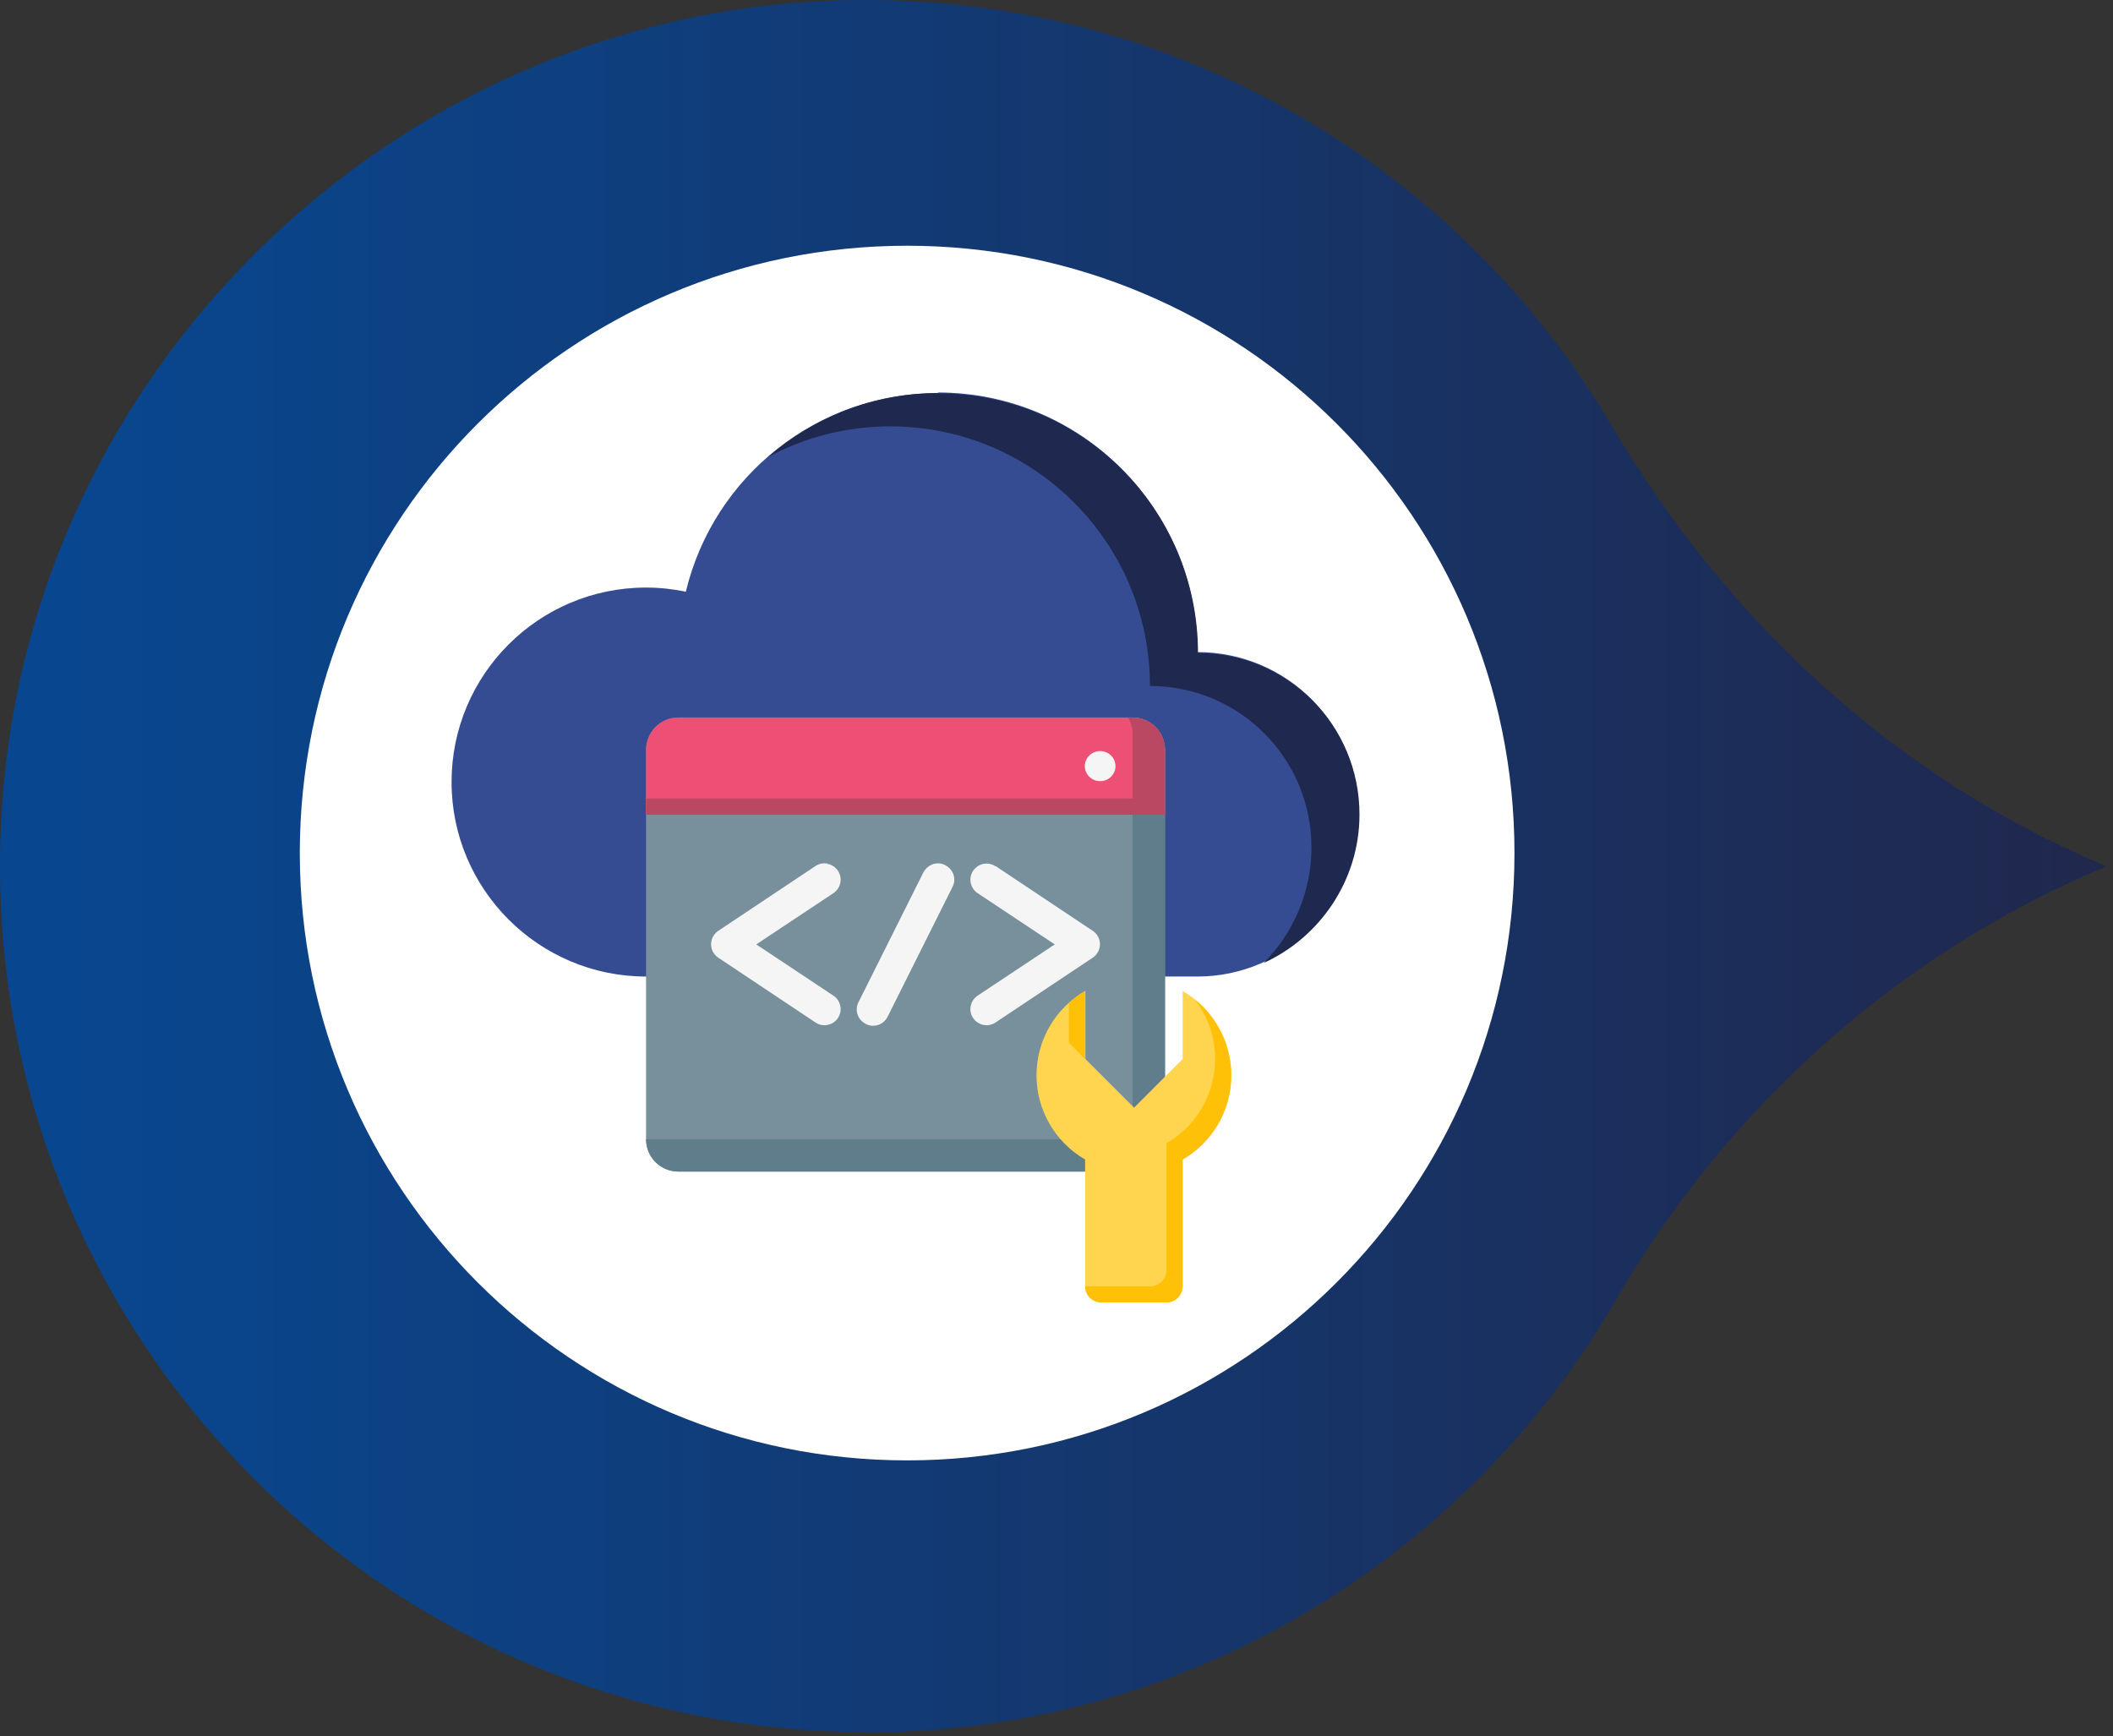
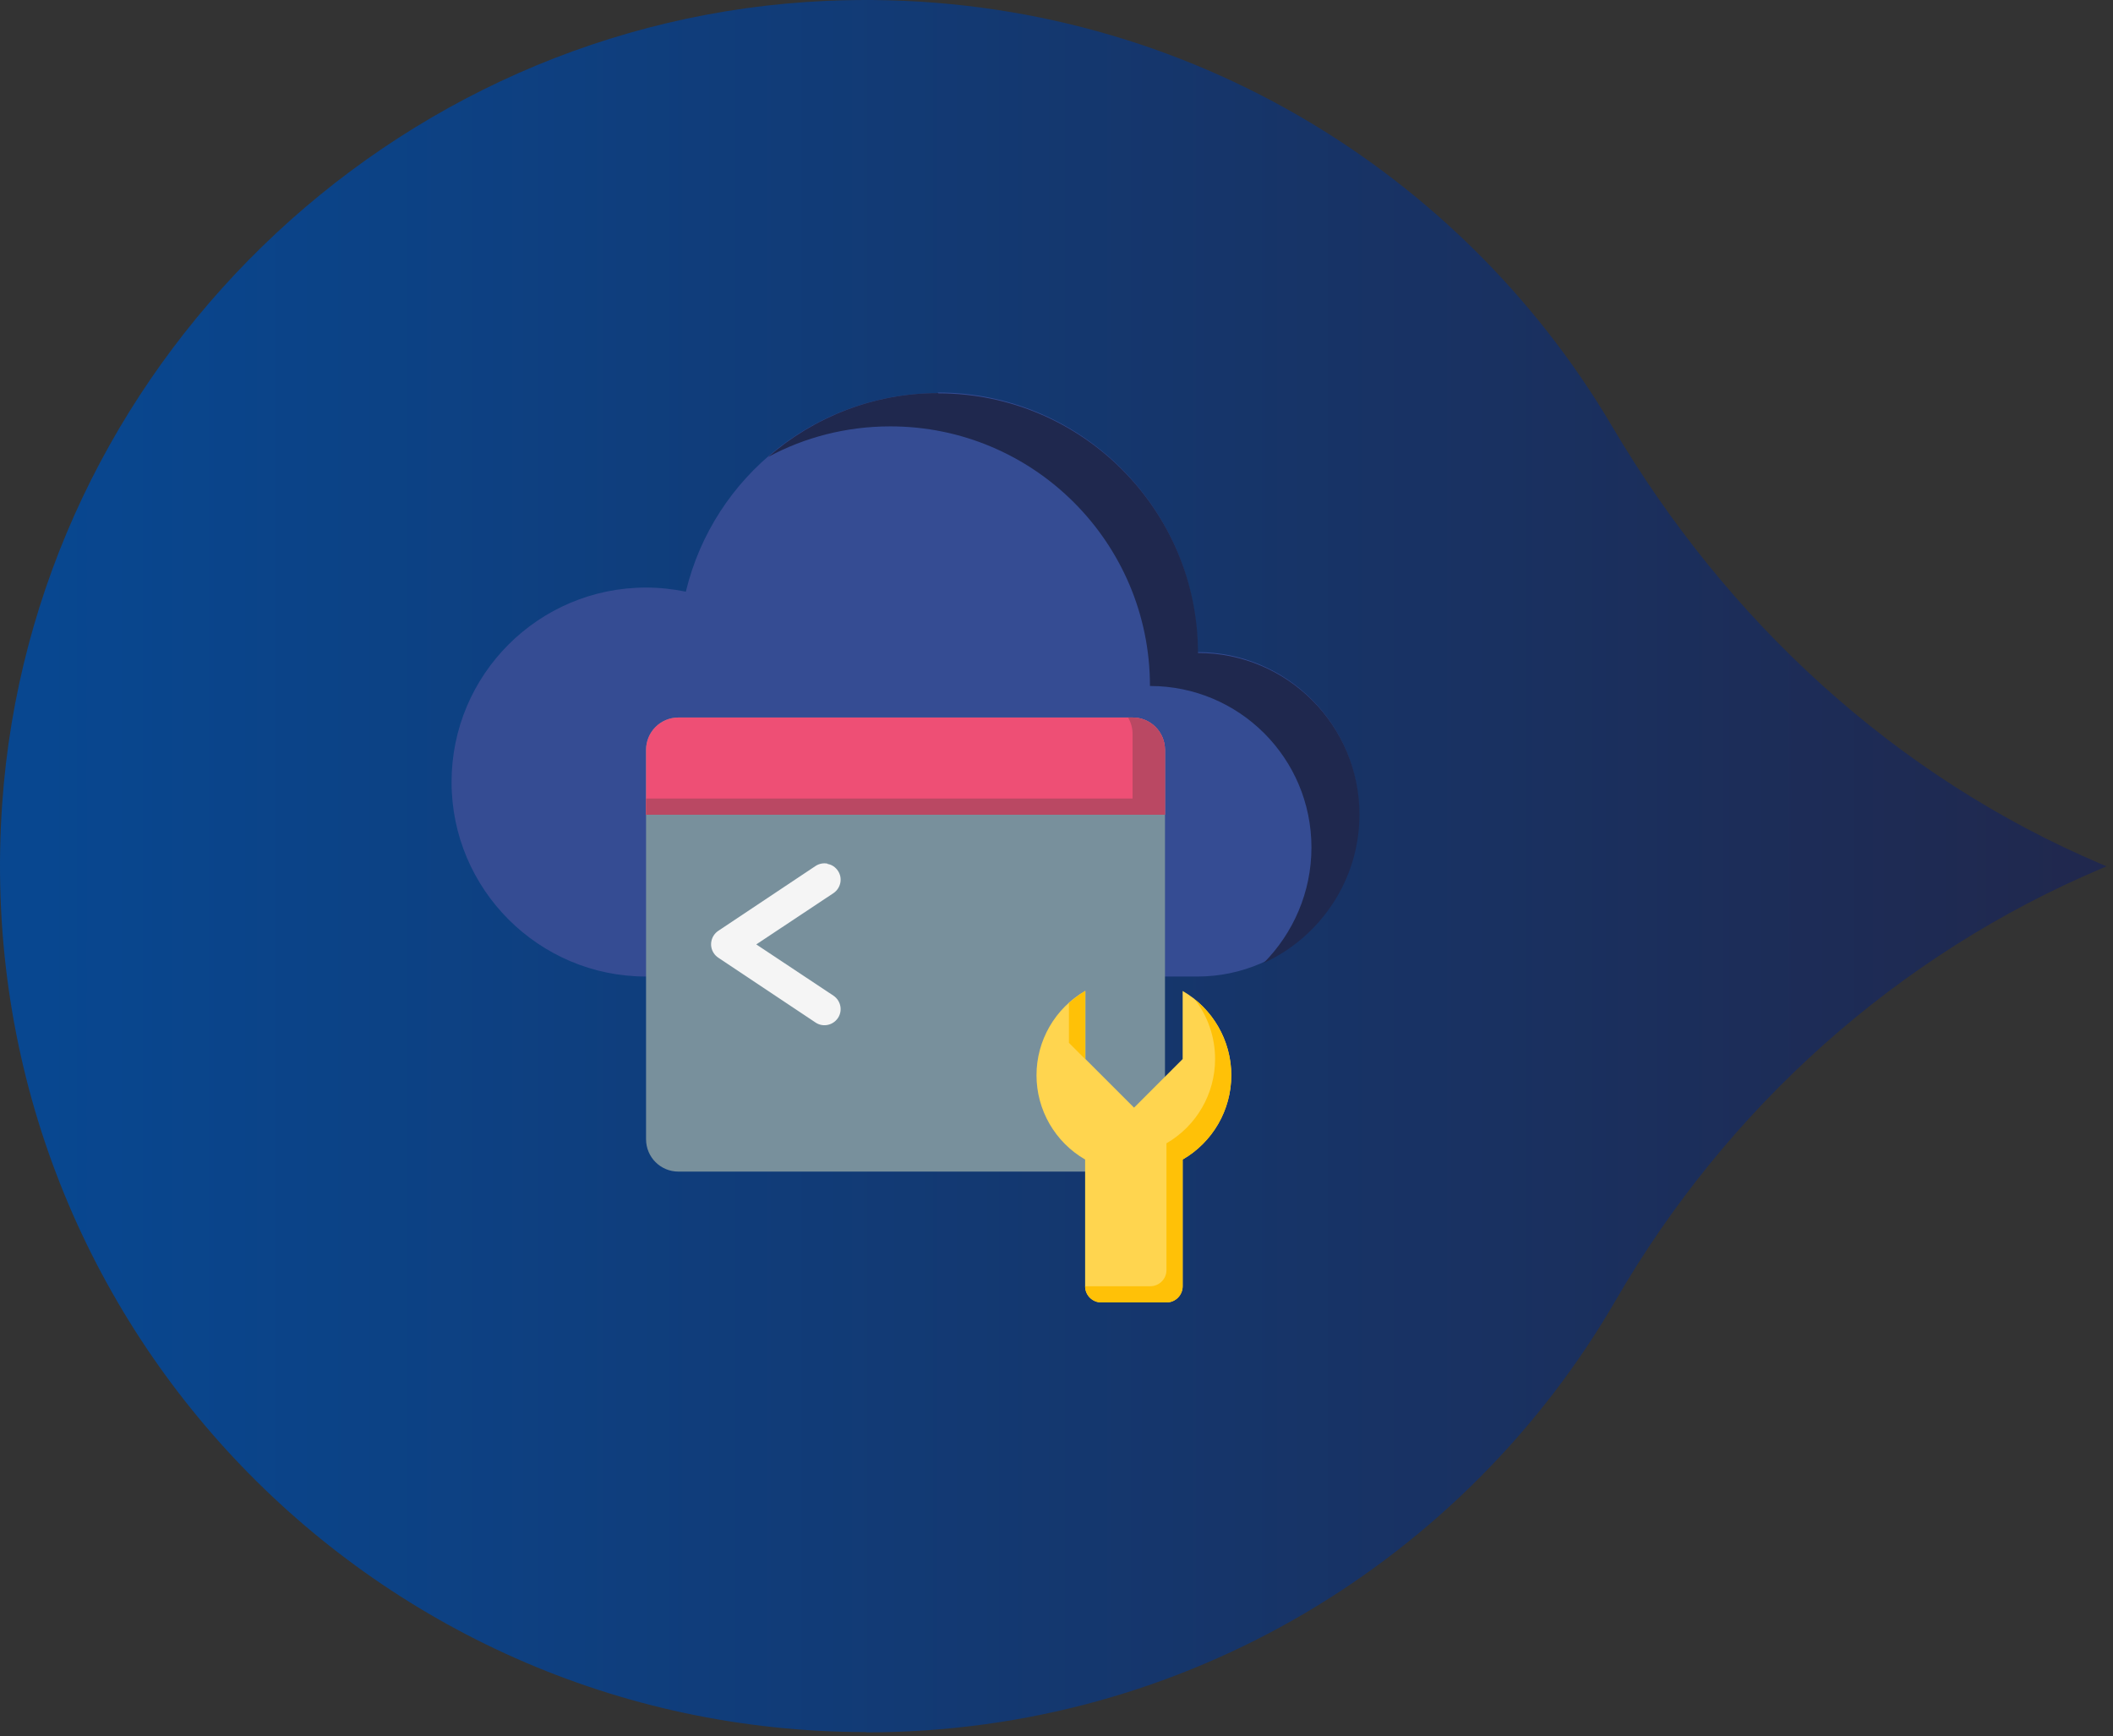
<svg xmlns="http://www.w3.org/2000/svg" width="157" height="129" viewBox="0 0 157 129" fill="none">
  <rect x="0" y="0" width="157" height="129" fill="#333333" stroke="none" />
  <path d="M64.359 128.699C27.29 128.699 -2.466 97.367 0.162 59.729C2.417 27.39 29.042 1.487 61.425 0.064C86.254 -1.03 108.149 11.953 119.798 31.703C128.293 46.11 140.795 57.715 156.21 64.24L156.516 64.371L156.21 64.502C140.971 70.939 128.359 82.281 120.06 96.601C108.938 115.803 88.159 128.721 64.359 128.721V128.699Z" fill="url(#paint0_linear_44_341)" />
-   <path d="M67.402 108.512C92.325 108.512 112.528 88.308 112.528 63.386C112.528 38.463 92.325 18.259 67.402 18.259C42.48 18.259 22.276 38.463 22.276 63.386C22.276 88.308 42.48 108.512 67.402 108.512Z" fill="white" />
  <path d="M69.701 29.207C60.79 29.207 53.039 35.316 50.959 43.964C49.995 43.767 49.01 43.658 48.003 43.658C40.011 43.658 33.552 50.139 33.552 58.109C33.552 66.079 40.033 72.56 48.003 72.56H88.969C95.603 72.56 100.968 67.086 100.968 60.452C100.968 53.817 95.603 48.453 88.969 48.453C88.969 37.812 80.343 29.163 69.679 29.163L69.701 29.207Z" fill="#354C93" />
  <path d="M69.701 29.207C64.928 29.207 60.483 30.98 57.068 33.958C59.783 32.491 62.892 31.681 66.154 31.681C76.795 31.681 85.444 40.308 85.444 50.971C92.078 50.971 97.443 56.335 97.443 62.969C97.443 66.297 96.085 69.341 93.896 71.552C98.078 69.647 101.012 65.4 101.012 60.517C101.012 53.883 95.647 48.519 89.013 48.519C89.013 37.877 80.386 29.229 69.723 29.229L69.701 29.207Z" fill="#1F284E" />
  <path d="M50.411 53.314H84.152C85.488 53.314 86.561 54.386 86.561 55.722V84.646C86.561 85.982 85.488 87.054 84.152 87.054H50.411C49.076 87.054 48.003 85.982 48.003 84.646V55.722C48.003 54.386 49.076 53.314 50.411 53.314Z" fill="#78909C" />
-   <path d="M84.152 53.314V82.237C84.152 83.573 83.079 84.646 81.744 84.646H48.003C48.003 85.982 49.076 87.054 50.411 87.054H84.152C85.488 87.054 86.561 85.982 86.561 84.646V55.722C86.561 54.386 85.488 53.314 84.152 53.314Z" fill="#607D8B" />
  <path d="M50.411 53.314C49.076 53.314 48.003 54.386 48.003 55.722V60.539H86.561V55.722C86.561 54.386 85.488 53.314 84.152 53.314H50.411Z" fill="#EE4F75" />
  <path d="M83.824 53.314C84.021 53.664 84.152 54.08 84.152 54.518V59.335H48.003V60.539H86.561V55.722C86.561 54.386 85.488 53.314 84.152 53.314H83.824Z" fill="#BA4863" />
-   <path d="M82.882 56.926C82.882 57.539 82.379 58.043 81.744 58.043C81.109 58.043 80.605 57.539 80.605 56.926C80.605 56.313 81.109 55.809 81.744 55.809C82.379 55.809 82.882 56.313 82.882 56.926Z" fill="#F5F5F5" />
  <path d="M80.627 73.633C78.394 74.924 77.014 77.311 77.014 79.895C77.014 82.478 78.394 84.865 80.627 86.157V95.572C80.627 96.25 81.174 96.776 81.831 96.776H86.67C87.349 96.776 87.874 96.228 87.874 95.572V86.157C90.108 84.865 91.487 82.478 91.487 79.895C91.487 77.311 90.108 74.924 87.874 73.633V78.69L84.262 82.303L80.649 78.69V73.633H80.627Z" fill="#FFD54F" />
-   <path d="M69.307 64.217C69.001 64.327 68.76 64.546 68.606 64.83L63.789 74.464C63.483 75.055 63.724 75.778 64.337 76.085C64.928 76.391 65.651 76.15 65.957 75.537L70.774 65.903C71.081 65.312 70.84 64.59 70.227 64.283C69.942 64.13 69.614 64.108 69.307 64.217Z" fill="#F5F5F5" />
  <path d="M61.491 64.173C61.184 64.108 60.856 64.173 60.593 64.349L53.367 69.166C52.82 69.538 52.667 70.282 53.039 70.83C53.127 70.961 53.236 71.07 53.367 71.158L60.593 75.975C61.14 76.347 61.885 76.194 62.257 75.647C62.629 75.099 62.476 74.355 61.929 73.983L56.192 70.173L61.929 66.363C62.476 65.991 62.629 65.246 62.257 64.699C62.082 64.436 61.797 64.239 61.491 64.195V64.173Z" fill="#F5F5F5" />
-   <path d="M73.971 64.371C73.423 63.998 72.679 64.152 72.307 64.699C71.935 65.247 72.088 65.991 72.635 66.363L78.372 70.173L72.635 73.983C72.088 74.355 71.935 75.1 72.307 75.647C72.679 76.194 73.423 76.347 73.971 75.975L81.196 71.158C81.744 70.786 81.897 70.042 81.525 69.494C81.437 69.363 81.328 69.253 81.196 69.166L73.971 64.349V64.371Z" fill="#F5F5F5" />
  <path d="M80.627 73.633C80.189 73.895 79.795 74.202 79.423 74.53V77.486L80.627 78.69V73.633ZM88.728 74.202C89.735 75.472 90.283 77.048 90.283 78.69C90.283 81.274 88.903 83.661 86.67 84.952V94.368C86.67 95.046 86.123 95.572 85.466 95.572H80.627C80.627 96.25 81.174 96.776 81.831 96.776H86.67C87.349 96.776 87.874 96.228 87.874 95.572V86.157C90.108 84.865 91.487 82.478 91.487 79.895C91.487 77.683 90.458 75.581 88.706 74.202H88.728Z" fill="#FFC107" />
  <defs>
    <linearGradient id="paint0_linear_44_341" x1="154.94" y1="64.327" x2="3.271" y2="64.327" gradientUnits="userSpaceOnUse">
      <stop stop-color="#20284E" />
      <stop offset="1" stop-color="#084790" />
    </linearGradient>
  </defs>
</svg>